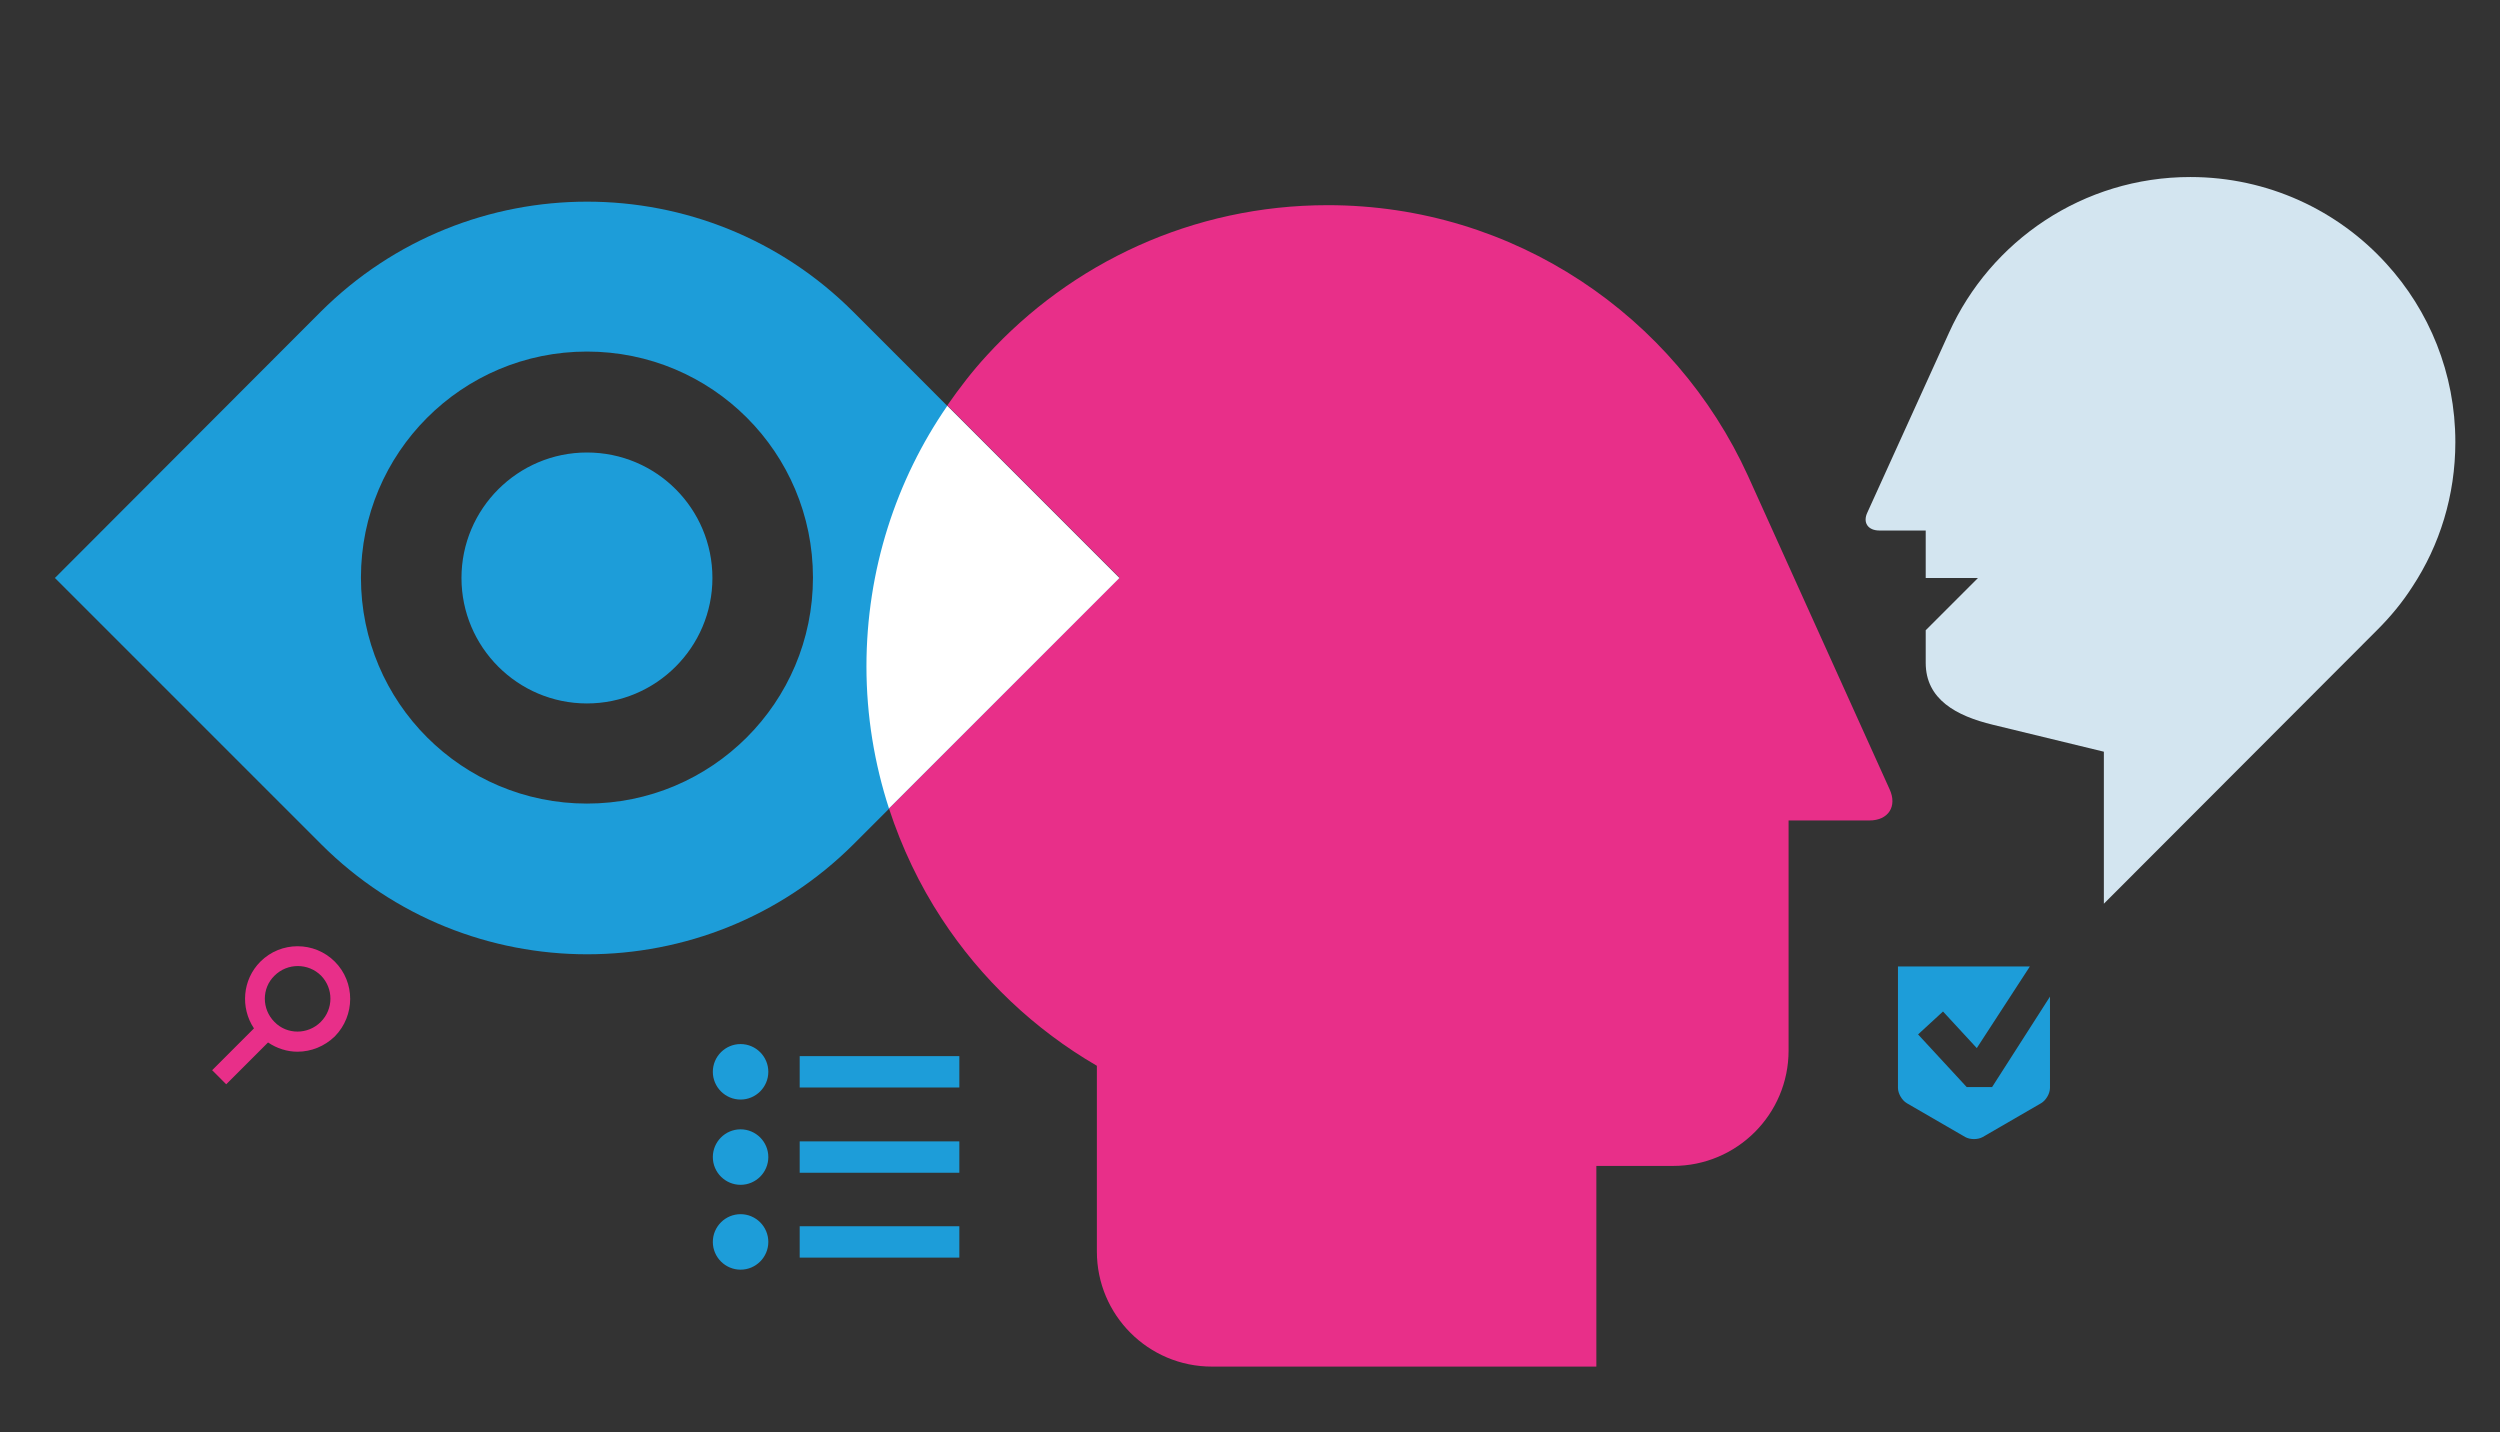
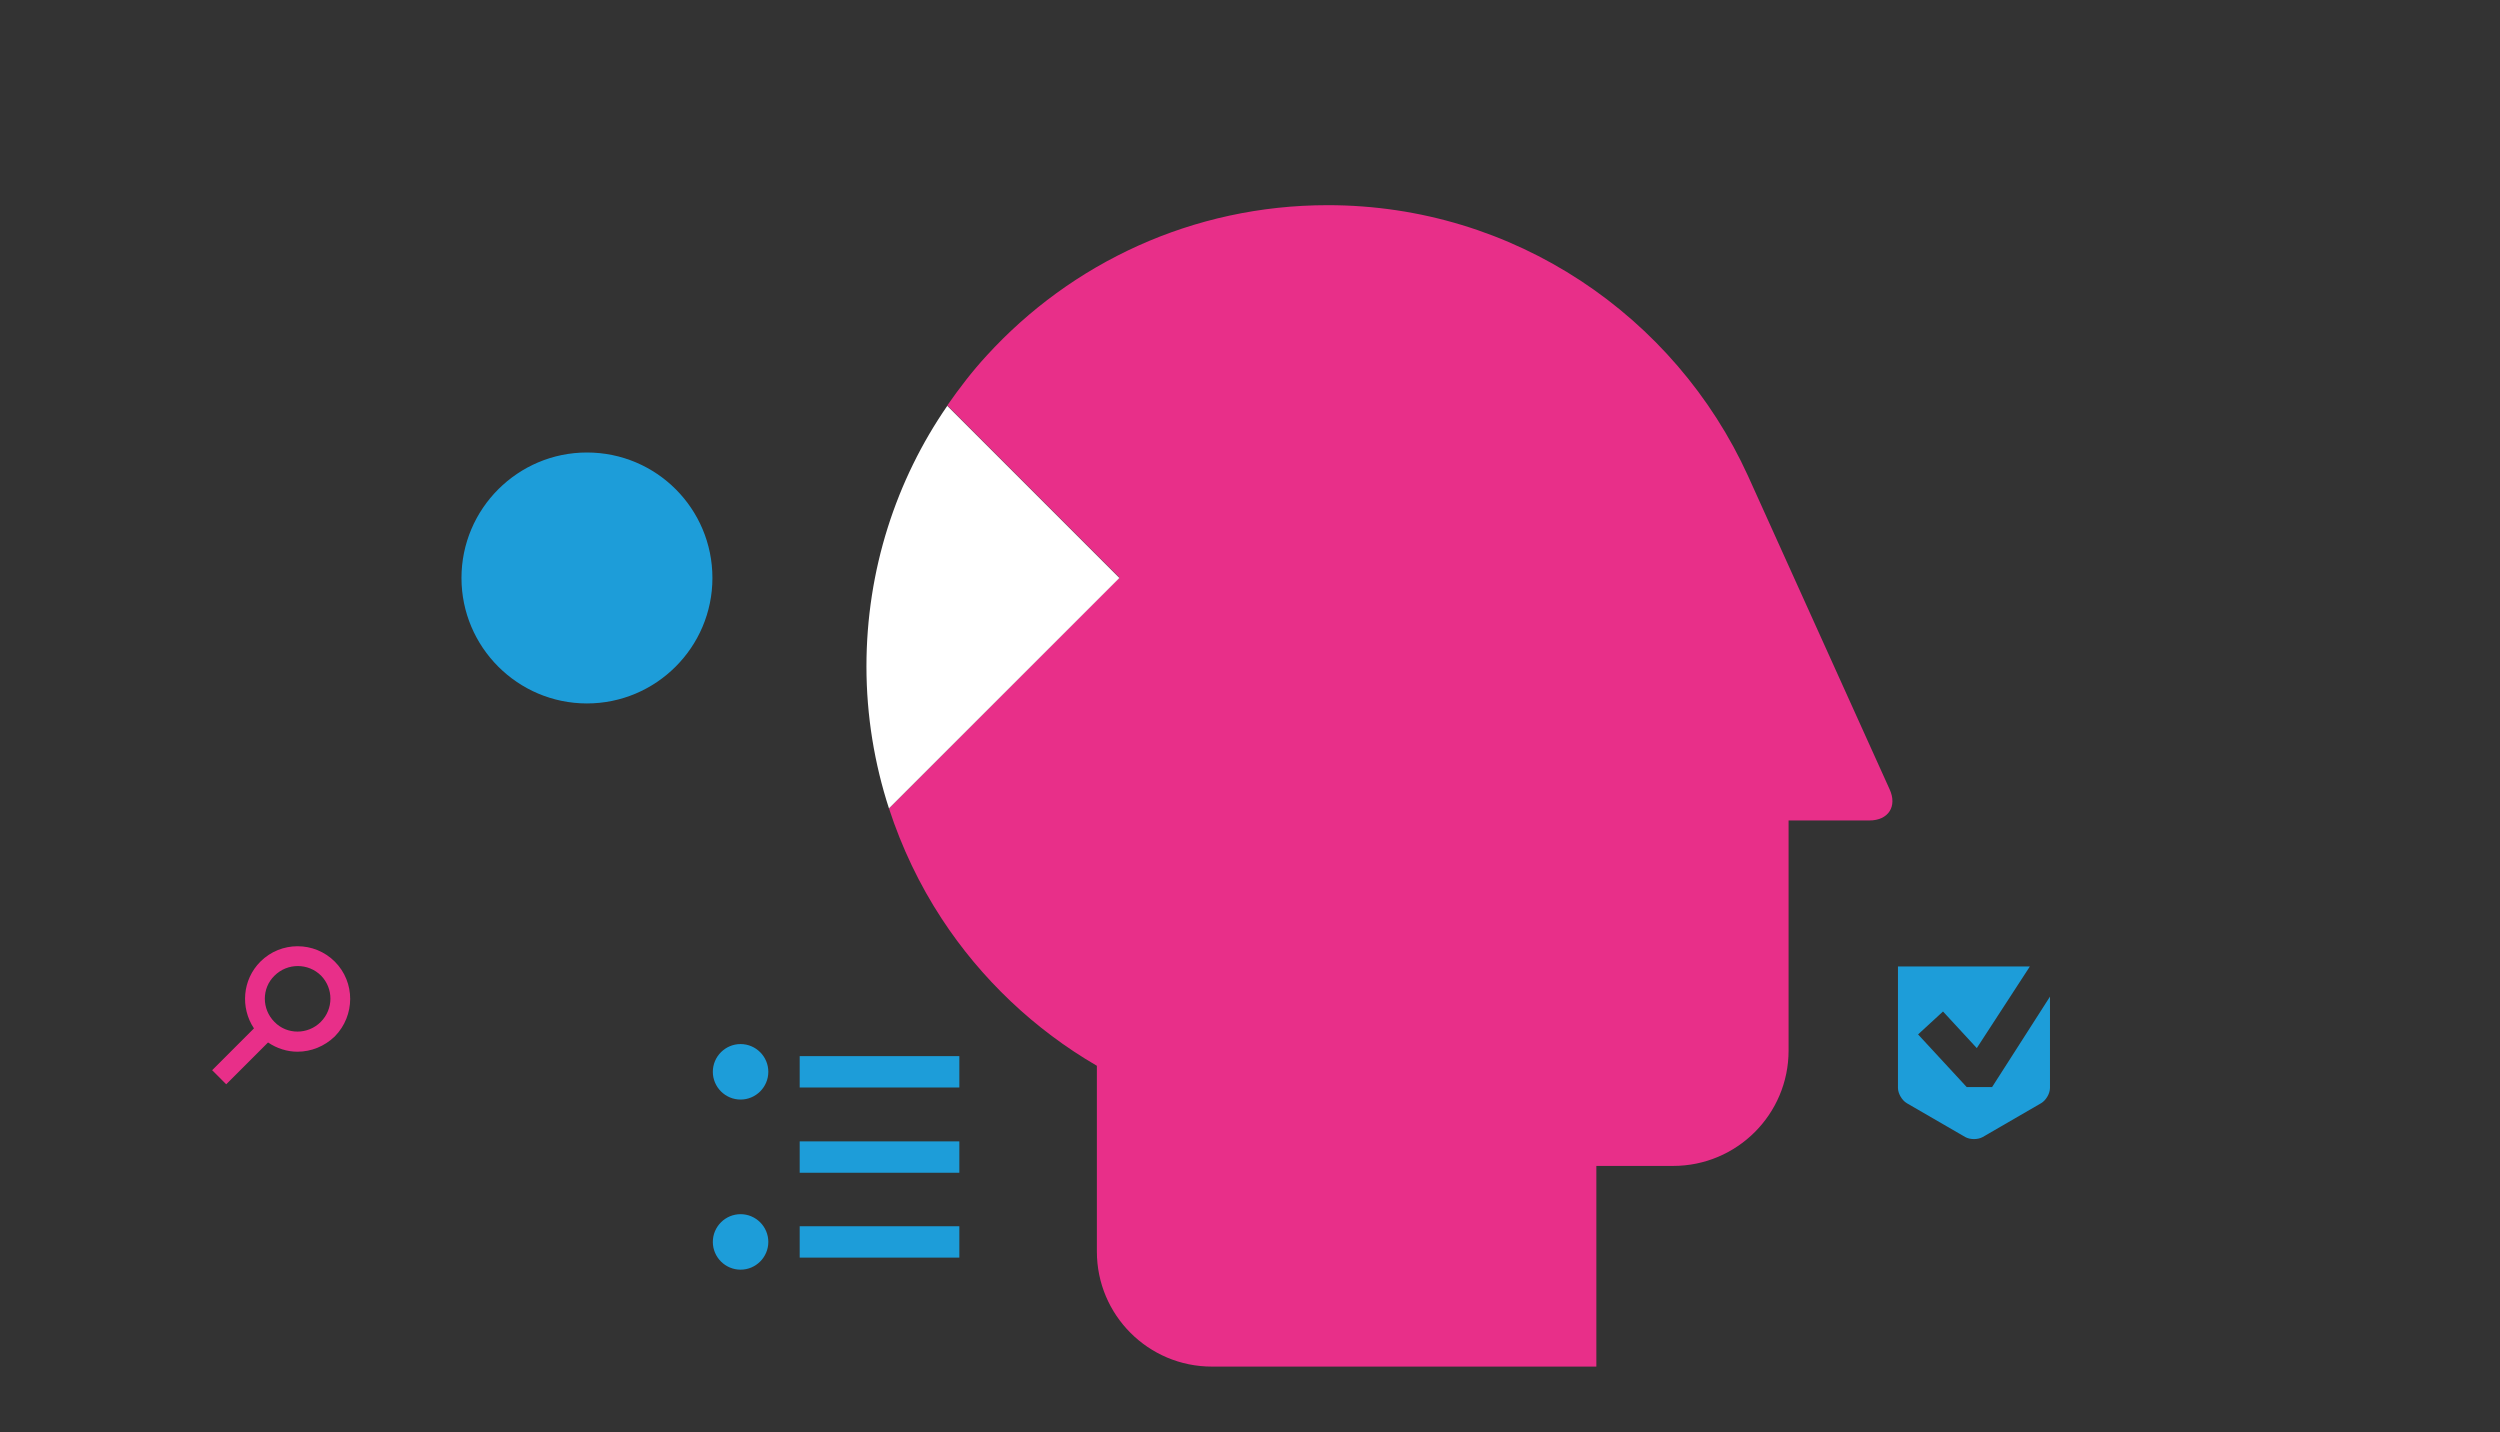
<svg xmlns="http://www.w3.org/2000/svg" id="Layer_1" x="0px" y="0px" viewBox="0 0 595.276 341" style="enable-background:new 0 0 595.276 341;" xml:space="preserve">
  <rect x="0" y="0" width="595.276" height="341" fill="#333333" stroke="none" />
  <style type="text/css">	.st0{fill:#1D9DD9;}	.st1{fill:#D3E5F0;}	.st2{fill:#E82F89;}	.st3{fill:#FFFFFF;}</style>
  <path class="st0" d="M139.759,107.745c-16.47,0-29.876,13.406-29.876,29.876s13.406,29.876,29.876,29.876 s29.876-13.406,29.876-29.876S156.325,107.745,139.759,107.745" />
-   <path class="st0" d="M218.567,89.647l-15.417-15.417c-34.951-34.951-91.735-34.951-126.782,0l-63.295,63.391 l63.391,63.391c34.951,34.951,91.735,34.951,126.782,0l6.99-6.99l56.305-56.305L218.567,89.647z  M139.759,191.34c-29.685,0-53.815-24.035-53.815-53.815c0-29.685,24.035-53.815,53.815-53.815 s53.815,24.035,53.815,53.815S169.443,191.34,139.759,191.34" />
-   <path class="st1" d="M444.648,122.013l19.439-42.803l0,0c9.863-21.833,31.887-37.058,57.454-37.058 c18.481,0,35.143,7.948,46.633,20.588c10.246,11.204,16.47,26.142,16.47,42.516 c0,12.736-3.735,24.61-10.246,34.472c-2.394,3.735-5.171,7.086-8.331,10.246l-65.115,65.21v-36.196 l-26.429-6.416c-8.714-2.107-15.991-6.033-15.991-14.747v-7.756l12.448-12.448h-12.448v-11.299h-11.012 C444.744,126.322,443.499,124.406,444.648,122.013" />
  <path class="st2" d="M449.915,187.893l-33.706-74.595l0,0c-17.332-38.015-55.635-64.444-100.066-64.444 c-32.174,0-61.093,13.789-81.202,35.813c-3.447,3.735-6.511,7.756-9.384,11.874l40.984,40.984 l-54.869,54.964c3.064,9.384,7.277,18.194,12.544,26.237c9.384,14.364,22.12,26.429,36.962,35.047 v44.24c0,15.13,12.257,27.386,27.386,27.386h91.543v-47.783h18.29 c15.13,0,27.482-12.257,27.482-27.482v-54.773h19.247C449.628,195.362,451.83,192.011,449.915,187.893" />
  <path class="st3" d="M225.557,96.637c-12.161,17.619-19.247,39.069-19.247,62.05 c0,11.778,1.915,23.173,5.362,33.802l54.869-54.869L225.557,96.637z" />
  <path class="st0" d="M474.333,258.849h-6.033l-11.587-12.544l5.937-5.458l8.044,8.714l12.64-19.439h-31.408 v28.919c0,1.341,0.958,2.968,2.107,3.639l13.885,8.044c1.149,0.67,3.064,0.67,4.213,0l13.885-8.044 c1.149-0.67,2.107-2.298,2.107-3.639v-21.737L474.333,258.849z" />
  <path class="st2" d="M79.719,228.973c-4.884-4.884-12.831-4.884-17.715,0 c-4.309,4.309-4.788,11.012-1.532,15.896l-9.959,9.959l3.351,3.352l9.959-9.959 c2.107,1.436,4.596,2.202,6.99,2.202c3.256,0,6.416-1.245,8.905-3.639 C84.603,241.804,84.603,233.856,79.719,228.973 M76.368,243.336c-3.064,3.064-8.044,3.064-11.012,0 c-3.064-3.064-3.064-8.044,0-11.012c1.532-1.532,3.543-2.298,5.554-2.298 c2.011,0,4.022,0.766,5.554,2.298C79.432,235.389,79.432,240.272,76.368,243.336" />
  <path class="st0" d="M182.945,255.21c0,3.639-2.968,6.607-6.607,6.607c-3.639,0-6.607-2.968-6.607-6.607 c0-3.639,2.968-6.607,6.607-6.607C179.977,248.603,182.945,251.571,182.945,255.21" />
  <rect x="190.414" y="251.476" class="st0" width="38.015" height="7.469" />
-   <path class="st0" d="M182.945,275.511c0,3.639-2.968,6.607-6.607,6.607c-3.639,0-6.607-2.968-6.607-6.607 c0-3.639,2.968-6.607,6.607-6.607C179.977,268.903,182.945,271.872,182.945,275.511" />
  <rect x="190.414" y="271.776" class="st0" width="38.015" height="7.469" />
  <path class="st0" d="M182.945,295.715c0,3.639-2.968,6.607-6.607,6.607c-3.639,0-6.607-2.968-6.607-6.607 c0-3.639,2.968-6.607,6.607-6.607C179.977,289.108,182.945,292.077,182.945,295.715" />
  <rect x="190.414" y="291.981" class="st0" width="38.015" height="7.469" />
</svg>